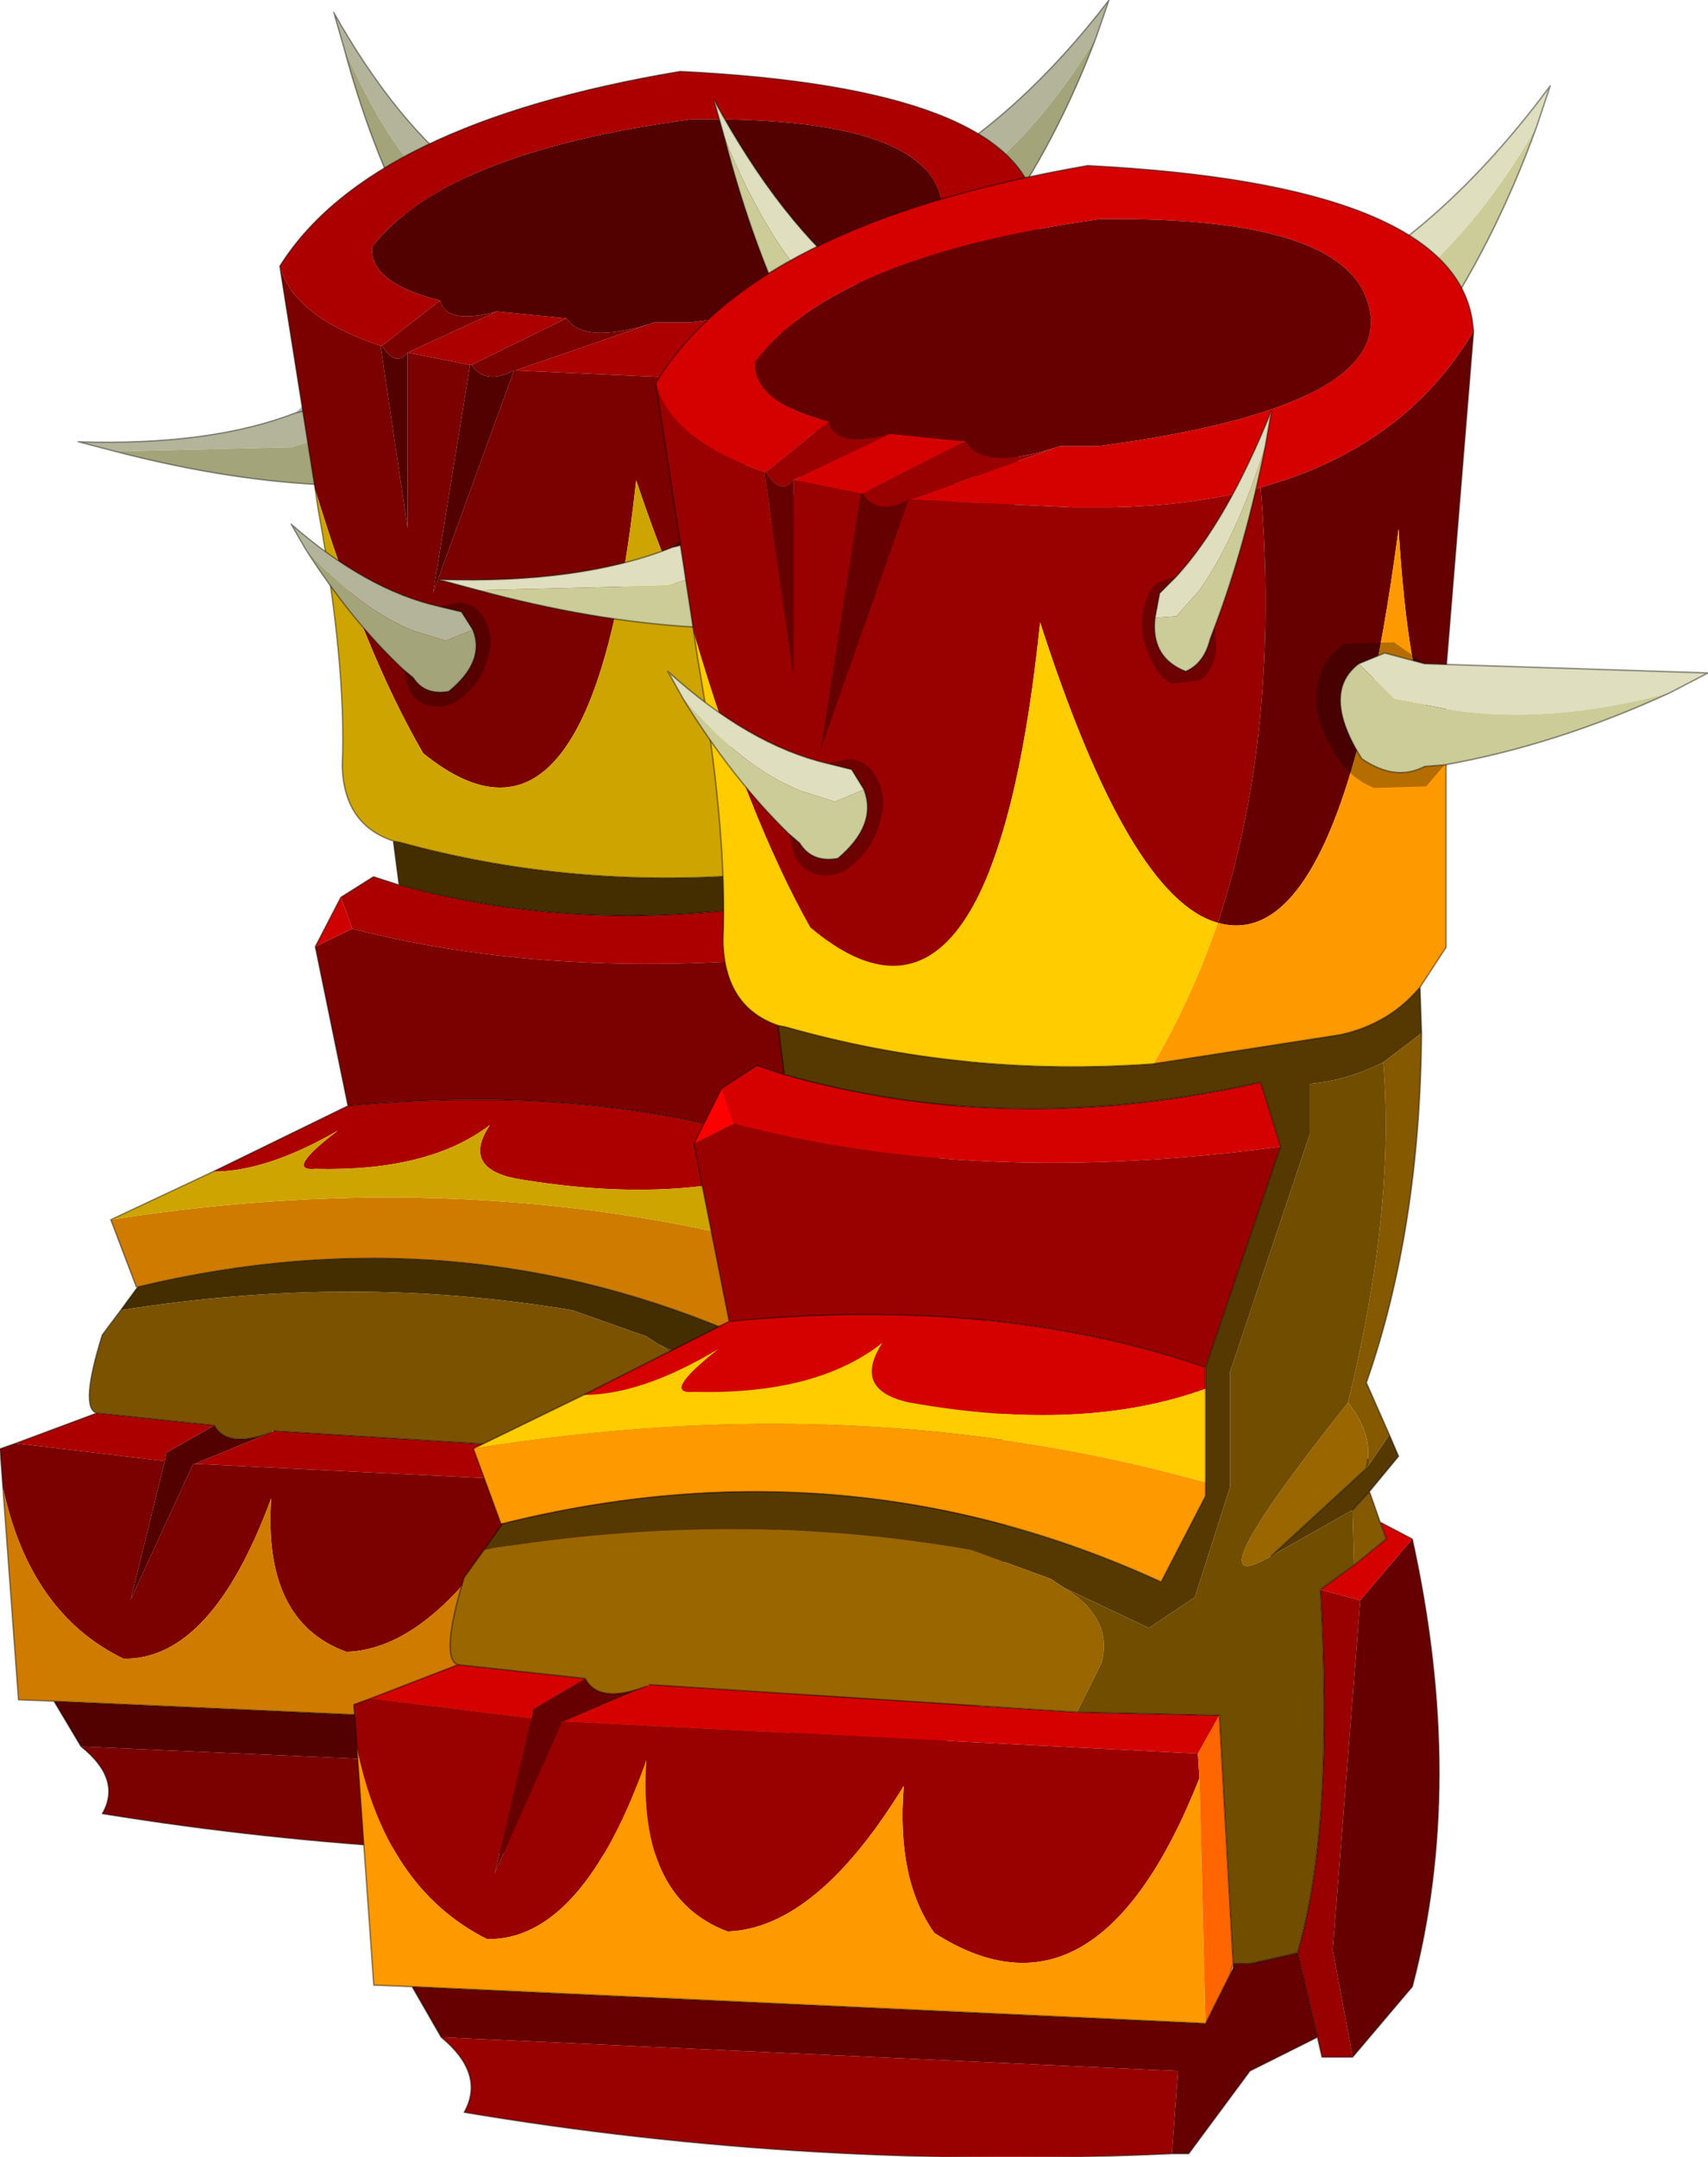
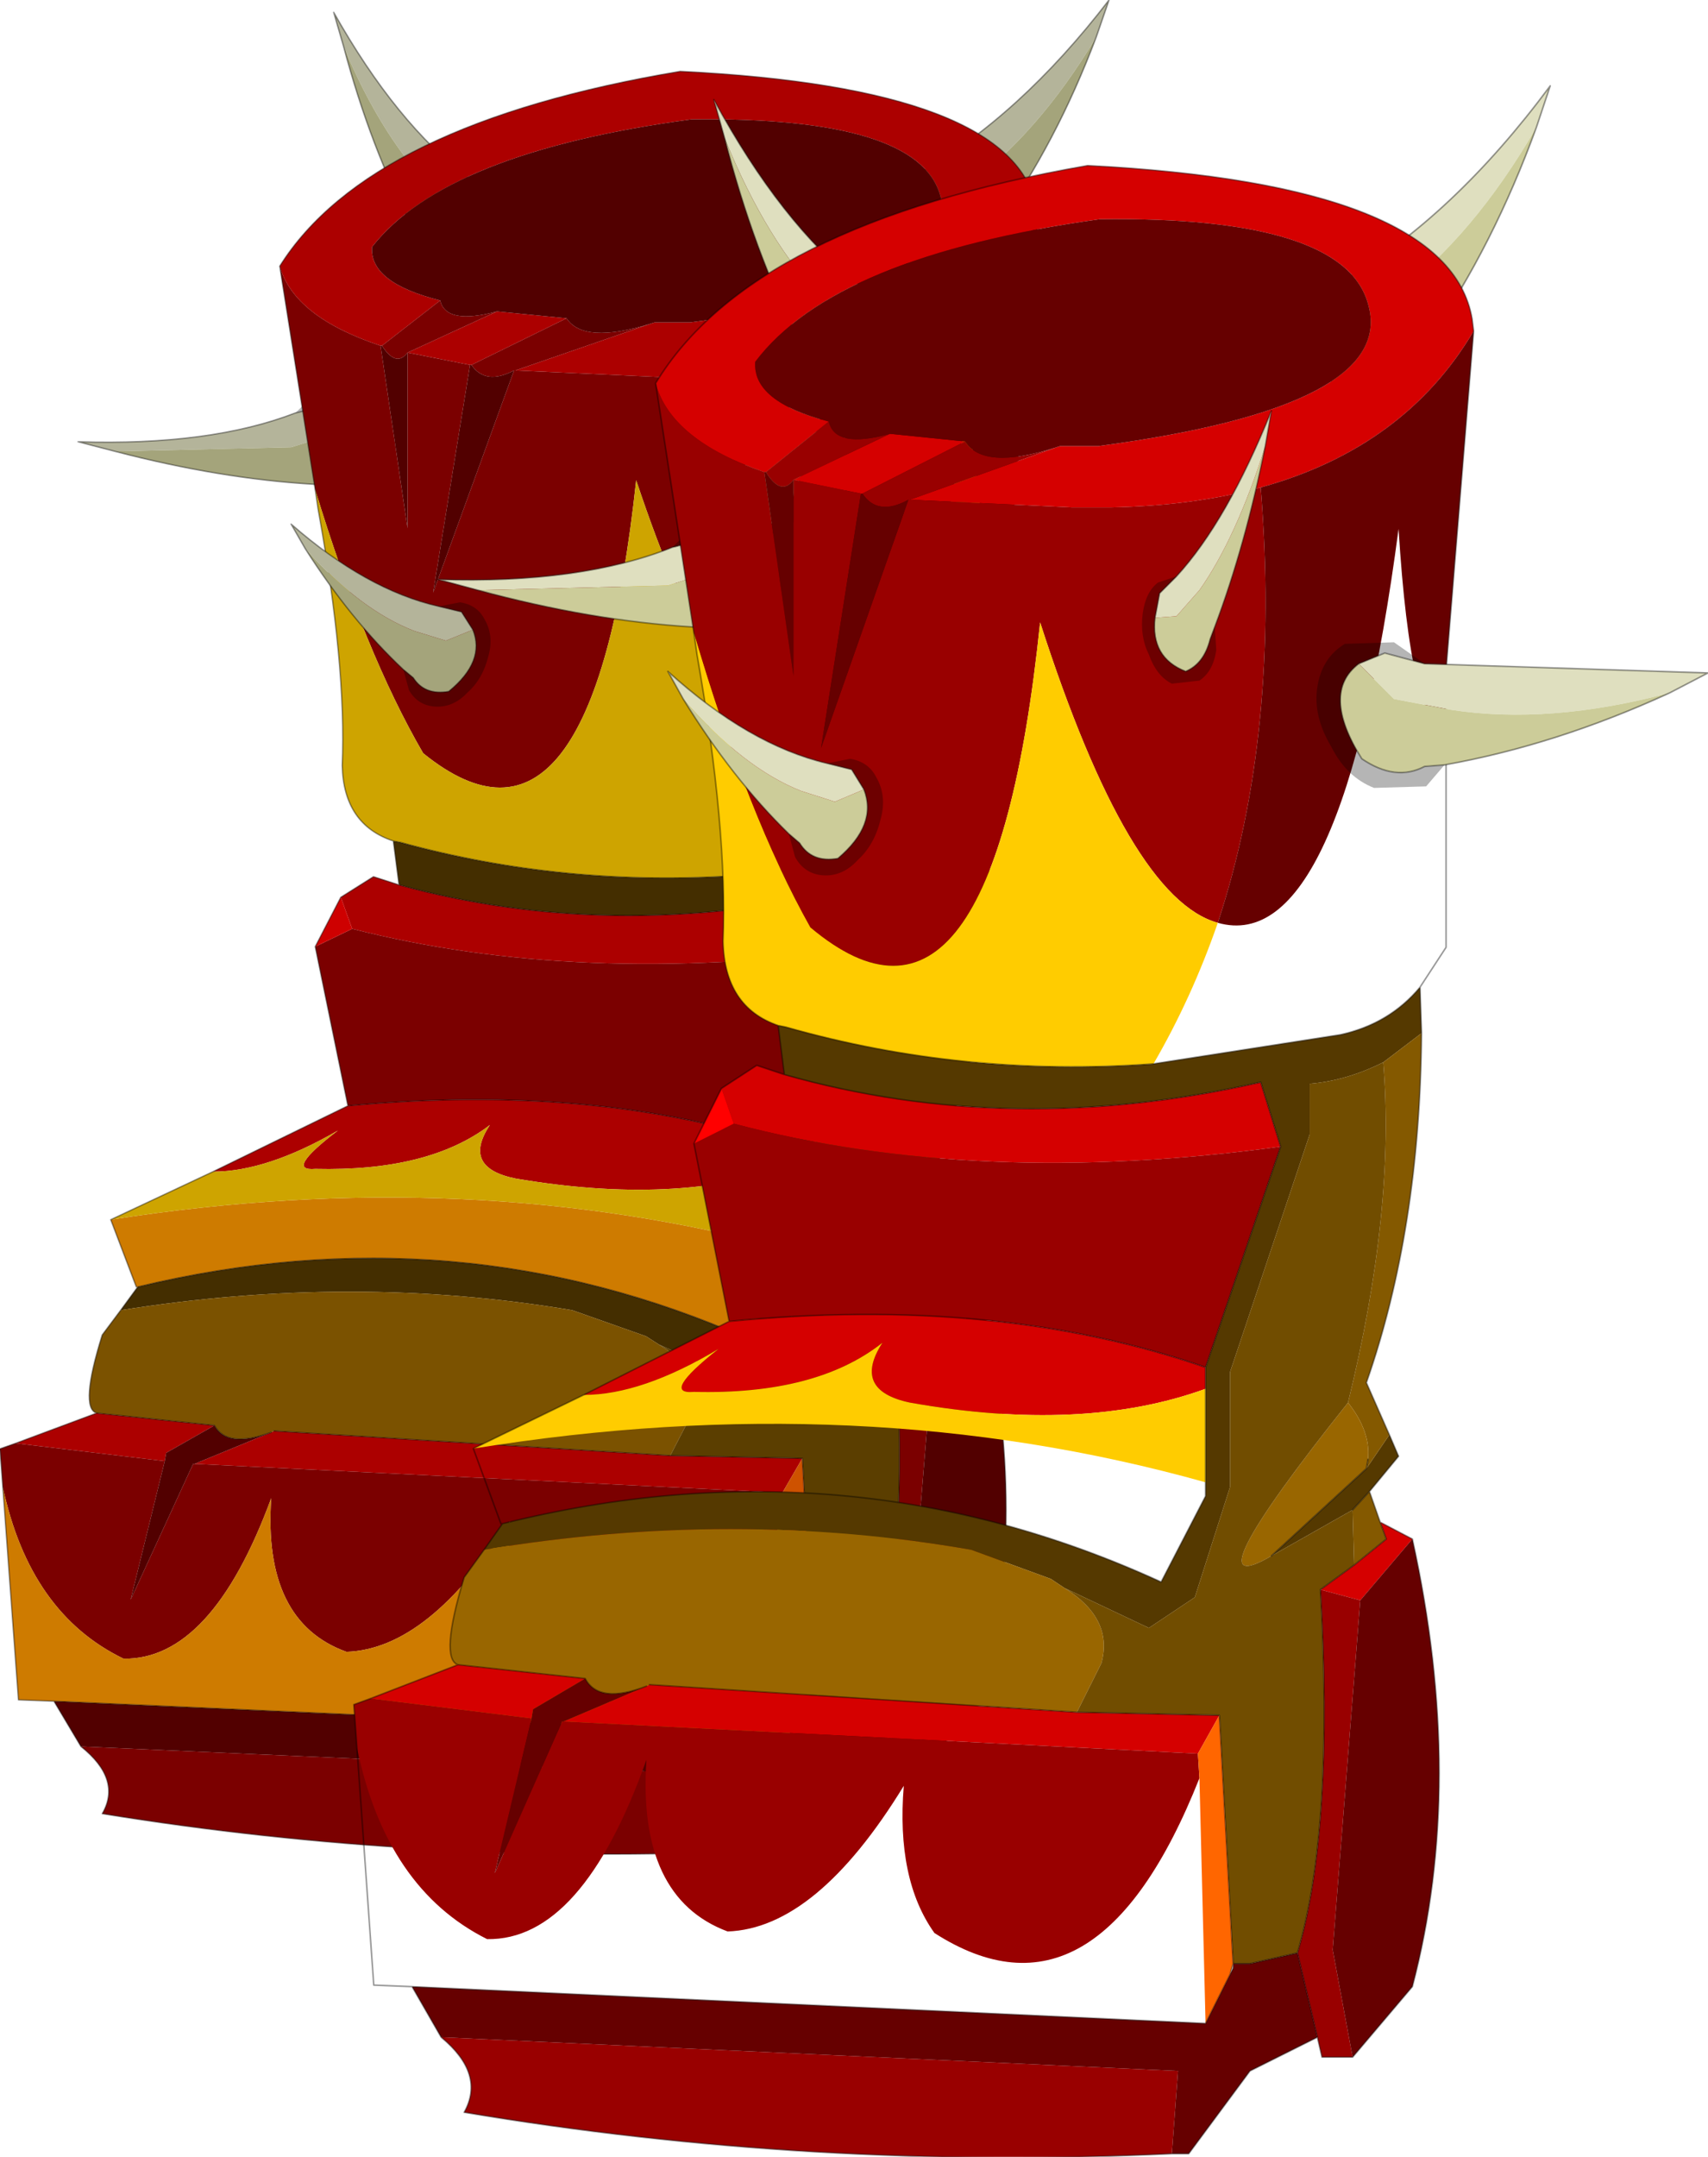
<svg xmlns="http://www.w3.org/2000/svg" xmlns:xlink="http://www.w3.org/1999/xlink" width="55.75px" height="70.35px">
  <g transform="matrix(1, 0, 0, 1, -247.1, -165.3)">
    <use xlink:href="#object-0" width="44.2" height="67.55" transform="matrix(0.927, 0, 0, 0.895, 247.1, 165.3)" />
    <use xlink:href="#object-2" width="44.2" height="67.55" transform="matrix(1, 0, 0, 1, 258.65, 168.1)" />
  </g>
  <defs>
    <g transform="matrix(1, 0, 0, 1, 22.1, 33.75)" id="object-0">
      <use xlink:href="#object-1" width="44.2" height="67.55" transform="matrix(1, 0, 0, 1, -22.1, -33.75)" />
    </g>
    <g transform="matrix(1, 0, 0, 1, 22.1, 33.75)" id="object-1">
      <path fill-rule="evenodd" fill="#b4b49a" stroke="none" d="M16.5 -32.4Q14.45 -28.85 11.85 -26.9L10.3 -25.9L8.7 -25.85L9.05 -26.75L10.2 -27.4Q13.8 -29.5 16.95 -33.75L16.5 -32.4" />
      <path fill-rule="evenodd" fill="#a4a47b" stroke="none" d="M8.7 -25.85L10.3 -25.9L11.85 -26.9Q14.45 -28.85 16.5 -32.4Q15.1 -28.55 13 -25.5L12.6 -25Q12.25 -24.05 10.95 -23.75Q8.45 -24.3 8.7 -25.85" />
      <path fill-rule="evenodd" fill="#000000" fill-opacity="0.29" stroke="none" d="M10.2 -27.4L9.05 -26.75L8.7 -25.85Q8.45 -24.3 10.95 -23.75Q12.25 -24.05 12.6 -25L13 -25.5L13.05 -24.6Q12.8 -23.8 11.9 -23.4L9.95 -23.3Q8.85 -23.6 8.25 -24.4Q7.7 -25.15 7.9 -26Q8.1 -26.8 9 -27.2L10.2 -27.4" />
      <path fill="none" stroke="#000000" stroke-opacity="0.4" stroke-width="0.05" stroke-linecap="round" stroke-linejoin="round" d="M16.5 -32.4L16.95 -33.75Q13.8 -29.5 10.2 -27.4L9.05 -26.75L8.7 -25.85Q8.45 -24.3 10.95 -23.75Q12.25 -24.05 12.6 -25L13 -25.5Q15.1 -28.55 16.5 -32.4" />
      <path fill-rule="evenodd" fill="#000000" fill-opacity="0.29" stroke="none" d="M-7.55 -25.4L-7.6 -24.55Q-7.45 -23.8 -6.8 -23.4L-5.45 -23.3Q-4.65 -23.6 -4.25 -24.35Q-3.85 -25.1 -4 -25.9Q-4.15 -26.65 -4.8 -27.05L-5.6 -27.25L-4.8 -26.6L-4.55 -25.75Q-4.4 -24.25 -6.15 -23.75Q-7.05 -24 -7.3 -24.95L-7.55 -25.4" />
      <path fill-rule="evenodd" fill="#b4b49a" stroke="none" d="M-5.6 -27.25Q-8.15 -29.25 -10.35 -33.3L-10 -32.05Q-8.6 -28.6 -6.75 -26.75L-5.7 -25.8L-4.55 -25.75L-4.8 -26.6L-5.6 -27.25" />
      <path fill-rule="evenodd" fill="#a4a47b" stroke="none" d="M-10 -32.05Q-9.05 -28.35 -7.55 -25.4L-7.3 -24.95Q-7.05 -24 -6.15 -23.75Q-4.4 -24.25 -4.55 -25.75L-5.7 -25.8L-6.75 -26.75Q-8.6 -28.6 -10 -32.05" />
      <path fill="none" stroke="#000000" stroke-opacity="0.4" stroke-width="0.05" stroke-linecap="round" stroke-linejoin="round" d="M-5.6 -27.25Q-8.15 -29.25 -10.35 -33.3L-10 -32.05Q-9.05 -28.35 -7.55 -25.4L-7.3 -24.95Q-7.05 -24 -6.15 -23.75Q-4.4 -24.25 -4.55 -25.75L-4.8 -26.6L-5.6 -27.25" />
      <path fill-rule="evenodd" fill="#b4b49a" stroke="none" d="M-18.05 -17.3L-11.85 -17.45L-10.45 -17.9L-9.85 -18.85L-10.75 -19.1Q-11.2 -18.8 -11.7 -18.7Q-14.7 -17.5 -19.35 -17.65L-18.05 -17.3" />
      <path fill-rule="evenodd" fill="#a4a47b" stroke="none" d="M-9.85 -18.85L-10.45 -17.9L-11.85 -17.45L-18.05 -17.3Q-14.35 -16.3 -11.05 -16.1L-10.5 -16.1Q-9.6 -15.85 -8.9 -16.5Q-8.5 -18.25 -9.85 -18.85" />
      <path fill-rule="evenodd" fill="#000000" fill-opacity="0.29" stroke="none" d="M-11.7 -18.7Q-11.2 -18.8 -10.75 -19.1L-9.85 -18.85Q-8.5 -18.25 -8.9 -16.5Q-9.6 -15.85 -10.5 -16.1L-11.05 -16.1L-10.35 -15.6L-8.95 -15.7Q-8.3 -16.1 -8.2 -16.9Q-8.05 -17.65 -8.5 -18.4Q-8.95 -19.1 -9.7 -19.4L-11.1 -19.3L-11.7 -18.7" />
      <path fill="none" stroke="#000000" stroke-opacity="0.4" stroke-width="0.05" stroke-linecap="round" stroke-linejoin="round" d="M-18.05 -17.3L-19.35 -17.65Q-14.7 -17.5 -11.7 -18.7Q-11.2 -18.8 -10.75 -19.1L-9.85 -18.85Q-8.5 -18.25 -8.9 -16.5Q-9.6 -15.85 -10.5 -16.1L-11.05 -16.1Q-14.35 -16.3 -18.05 -17.3" />
      <path fill-rule="evenodd" fill="#ac0000" stroke="none" d="M-12.25 -24.05Q-9.1 -29.25 1.85 -31.15Q13.65 -30.55 14.4 -26.15L14.45 -25.75Q12.2 -21.95 7.5 -20.65Q5.3 -20.05 2.6 -20L1.35 -20L-3.95 -20.25L0.8 -21.95L0.95 -22L2.2 -22Q12 -23.3 11 -26.65Q10.2 -29.5 2.25 -29.4Q-6.4 -28.2 -9 -24.75Q-9.1 -23.45 -6.6 -22.8L-8.65 -21.15L-8.7 -21.15Q-11.75 -22.2 -12.25 -24.05M11.4 13.1L12.45 13.65L10.75 15.65L9.45 15.3L10.55 14.5L11.6 13.65L11.4 13.1M-21.55 18.85L-18.7 17.75L-14.55 18.2L-16.25 19.2L-16.3 19.5L-21.55 18.85M-14.6 8.95L-9.85 6.55Q-1.1 5.7 5.7 8.05L5.7 8.75Q1.7 10.2 -3.95 9.2Q-5.85 8.8 -4.85 7.25Q-7 8.95 -11 8.85Q-12.1 8.95 -10.2 7.45Q-12.7 8.95 -14.6 8.95M-10.1 -1.05L-8.95 -1.8L-8.05 -1.5Q-0.65 0.6 7.5 -1.25L8.15 0.85Q-1.75 2.2 -9.7 0.1L-10.1 -1.05M6.15 19.4L5.45 20.65L-15.25 19.6L-12.55 18.45L-12.45 18.4L1.5 19.3L6.15 19.4M-2.15 -22.15L-5.5 -20.45L-5.55 -20.45L-7.75 -20.9L-4.6 -22.4L-2.15 -22.15" />
      <path fill-rule="evenodd" fill="#7b0000" stroke="none" d="M-12.25 -24.05Q-11.75 -22.2 -8.7 -21.15L-8.65 -21.15L-6.6 -22.8Q-6.4 -21.9 -4.6 -22.4L-7.75 -20.9L-5.55 -20.45L-5.5 -20.45Q-5 -19.7 -4 -20.25L-6.85 -12.15L-5.55 -20.45L-5.5 -20.45L-2.15 -22.15Q-1.55 -21.2 0.8 -21.95L-3.95 -20.25L1.35 -20L2.6 -20Q5.3 -20.05 7.5 -20.65Q8.15 -12.65 6.1 -6.45Q3.2 -7.25 0.3 -16.25Q-1.25 -1.3 -7.2 -6.3Q-9.25 -9.95 -11 -15.9L-12.25 -24.05M10.5 30.55L9.5 30.55L9.35 29.9L8.7 27.15Q9.9 23.1 9.45 15.3L10.75 15.65L9.85 27.05L10.5 30.55M4.6 33.7Q-7.2 34.25 -18.5 32.35Q-17.8 31.1 -19.25 29.9L4.8 31L4.6 33.7M-22 20.45L-22.1 19.05L-21.55 18.85L-16.3 19.5L-17.5 24.55L-15.3 19.6L-15.25 19.6L5.45 20.65L5.5 21.45Q2.15 29.9 -3.15 26.5Q-4.4 24.75 -4.15 21.7Q-7 26.35 -9.9 26.45Q-12.85 25.35 -12.55 20.85Q-14.65 26.75 -17.75 26.7Q-21.05 25.05 -22 20.45M-9.85 6.55L-11 0.75L-9.7 0.1Q-1.75 2.2 8.15 0.85L5.7 8.05Q-1.1 5.7 -9.85 6.55M-8.65 -21.15L-8.7 -21.15L-7.75 -14.5L-7.75 -20.9Q-8.15 -20.35 -8.65 -21.15" />
      <path fill-rule="evenodd" fill="#520000" stroke="none" d="M-6.6 -22.8Q-9.1 -23.45 -9 -24.75Q-6.4 -28.2 2.25 -29.4Q10.2 -29.5 11 -26.65Q12 -23.3 2.2 -22L0.95 -22L0.8 -21.95Q-1.55 -21.2 -2.15 -22.15L-4.6 -22.4Q-6.4 -21.9 -6.6 -22.8M7.5 -20.65Q12.2 -21.95 14.45 -25.75L13.55 -14.7L13.55 -12.75Q12.4 -12.85 12 -19.3Q10.15 -5.3 6.1 -6.45Q8.15 -12.65 7.5 -20.65M12.45 13.65Q14.2 21.6 12.45 28.25L10.5 30.55L9.85 27.05L10.75 15.65L12.45 13.65M9.35 29.9L7.15 31L5.15 33.7L4.6 33.7L4.8 31L-19.25 29.9L-20.2 28.25L5.7 29.45L6.5 27.85L6.6 27.65L6.6 27.5L7.15 27.5L8.7 27.15L9.35 29.9M-12.55 18.45L-15.25 19.6L-15.3 19.6L-17.5 24.55L-16.3 19.5L-16.25 19.2L-14.55 18.2Q-14.1 19.05 -12.55 18.45M-5.5 -20.45Q-5 -19.7 -4 -20.25L-6.85 -12.15L-5.55 -20.45L-5.5 -20.45M-8.65 -21.15Q-8.15 -20.35 -7.75 -20.9L-7.75 -14.5L-8.7 -21.15L-8.65 -21.15" />
      <path fill-rule="evenodd" fill="#ce7b00" stroke="none" d="M13.55 -12.75L13.55 -5.65L12.7 -4.35Q11.7 -3.15 10.1 -2.8L4 -1.85Q5.25 -4 6.1 -6.45Q10.15 -5.3 12 -19.3Q12.4 -12.85 13.55 -12.75M-20.2 28.25L-21.45 28.2L-22 20.45Q-21.05 25.05 -17.75 26.7Q-14.65 26.75 -12.55 20.85Q-12.85 25.35 -9.9 26.45Q-7 26.35 -4.15 21.7Q-4.4 24.75 -3.15 26.5Q2.15 29.9 5.5 21.45L5.7 29.45L-20.2 28.25M-17.25 13.15L-17.3 13.15L-18.2 10.7Q-5.55 8.65 5.7 11.8L5.7 12.25L4.25 15.05Q-6 10.35 -17.25 13.15" />
      <path fill-rule="evenodd" fill="#442e00" stroke="none" d="M12.7 -4.35L12.75 -2.85L11.5 -1.9Q10.3 -1.3 9.1 -1.2L9.1 0.45L6.5 8.2L6.5 11.95L5.35 15.55L3.85 16.55L1.1 15.25L0.65 14.95L-1.95 14Q-9.7 12.65 -17.85 14L-17.25 13.15Q-6 10.35 4.25 15.05L5.7 12.25L5.7 11.8L5.7 8.75L5.7 8.05L8.15 0.85L7.5 -1.25Q-0.65 0.6 -8.05 -1.5L-8.25 -3.1L-8 -3.05Q-2.2 -1.4 4 -1.85L10.1 -2.8Q11.7 -3.15 12.7 -4.35M11.7 10.25L12 10.95L11.05 12.1L10.5 12.7L7.85 14.2L10.95 11.35L11.7 10.25" />
      <path fill-rule="evenodd" fill="#6a4700" stroke="none" d="M12.75 -2.85Q12.7 3.55 10.95 8.55L11.7 10.25L10.95 11.35L11 11.05Q11.1 10.15 10.35 9.2Q11.9 2.9 11.5 -1.9L12.75 -2.85M11.05 12.1L11.4 13.1L11.6 13.65L10.55 14.5L10.5 12.7L11.05 12.1" />
      <path fill-rule="evenodd" fill="#7b5200" stroke="none" d="M-18.7 17.75Q-19.3 17.55 -18.5 14.9L-17.85 14Q-9.7 12.65 -1.95 14L0.65 14.95L1.1 15.25Q2.7 16.25 2.3 17.7L1.5 19.3L-12.45 18.4L-12.55 18.45Q-14.1 19.05 -14.55 18.2L-18.7 17.75M10.35 9.2Q11.1 10.15 11 11.05L10.95 11.35L7.85 14.2Q5.05 15.85 10.35 9.2" />
      <path fill-rule="evenodd" fill="#cea400" stroke="none" d="M-18.2 10.7L-14.6 8.95Q-12.7 8.95 -10.2 7.45Q-12.1 8.95 -11 8.85Q-7 8.95 -4.85 7.25Q-5.85 8.8 -3.95 9.2Q1.7 10.2 5.7 8.75L5.7 11.8Q-5.55 8.65 -18.2 10.7M-8.25 -3.1Q-10 -3.7 -10.05 -5.85Q-9.9 -9.5 -10.9 -15.2L-11 -15.9Q-9.25 -9.95 -7.2 -6.3Q-1.25 -1.3 0.3 -16.25Q3.2 -7.25 6.1 -6.45Q5.25 -4 4 -1.85Q-2.2 -1.4 -8 -3.05L-8.25 -3.1" />
      <path fill-rule="evenodd" fill="#ce0000" stroke="none" d="M-11 0.75L-10.1 -1.05L-9.7 0.1L-11 0.75" />
      <path fill-rule="evenodd" fill="#5b3e00" stroke="none" d="M1.1 15.25L3.85 16.55L5.35 15.55L6.5 11.95L6.5 8.2L9.1 0.45L9.1 -1.2Q10.3 -1.3 11.5 -1.9Q11.9 2.9 10.35 9.2Q5.05 15.85 7.85 14.2L10.5 12.7L10.55 14.5L9.45 15.3Q9.9 23.1 8.7 27.15L7.15 27.5L6.6 27.5L6.15 19.4L1.5 19.3L2.3 17.7Q2.7 16.25 1.1 15.25" />
      <path fill-rule="evenodd" fill="#ce5200" stroke="none" d="M5.45 20.65L6.15 19.4L6.6 27.5L6.5 27.85L5.7 29.45L5.5 21.45L5.45 20.65" />
      <path fill="none" stroke="#000000" stroke-opacity="0.4" stroke-width="0.05" stroke-linecap="round" stroke-linejoin="round" d="M14.45 -25.75L14.4 -26.15Q13.65 -30.55 1.85 -31.15Q-9.1 -29.25 -12.25 -24.05L-11 -15.9L-10.9 -15.2Q-9.9 -9.5 -10.05 -5.85Q-10 -3.7 -8.25 -3.1L-8.05 -1.5L-8.95 -1.8L-10.1 -1.05L-11 0.75L-9.85 6.55L-14.6 8.95L-18.2 10.7L-17.3 13.15L-17.25 13.15L-17.85 14L-18.5 14.9Q-19.3 17.55 -18.7 17.75L-21.55 18.85L-22.1 19.05L-22 20.45L-21.45 28.2L-20.2 28.25L-19.25 29.9Q-17.8 31.1 -18.5 32.35Q-7.2 34.25 4.6 33.7L5.15 33.7L7.15 31L9.35 29.9L9.5 30.55L10.5 30.55L12.45 28.25Q14.2 21.6 12.45 13.65L11.4 13.1L11.05 12.1L12 10.95L11.7 10.25L10.95 8.55Q12.7 3.55 12.75 -2.85L12.7 -4.35L13.55 -5.65L13.55 -12.75L13.55 -14.7L14.45 -25.75M-8.05 -1.5Q-0.65 0.6 7.5 -1.25L8.15 0.85L5.7 8.05L5.7 8.75L5.7 11.8L5.7 12.25L4.25 15.05Q-6 10.35 -17.25 13.15M12.7 -4.35Q11.7 -3.15 10.1 -2.8L4 -1.85Q-2.2 -1.4 -8 -3.05L-8.25 -3.1M11 11.05L10.95 11.35L7.85 14.2M11.4 13.1L11.6 13.65L10.55 14.5L9.45 15.3Q9.9 23.1 8.7 27.15L7.15 27.5L6.6 27.5L6.5 27.85L5.7 29.45L-20.2 28.25M11.05 12.1L10.5 12.7M6.15 19.4L1.5 19.3L-12.45 18.4M6.6 27.5L6.15 19.4M-14.55 18.2L-18.7 17.75M-12.55 18.45Q-14.1 19.05 -14.55 18.2M8.7 27.15L9.35 29.9M6.5 27.85L6.6 27.65L6.6 27.5M-9.85 6.55Q-1.1 5.7 5.7 8.05" />
      <path fill-rule="evenodd" fill="#000000" fill-opacity="0.29" stroke="none" d="M13.5 -11.6L12.9 -10.9L11.2 -10.85Q10.3 -11.2 9.8 -12.2Q9.2 -13.2 9.35 -14.15Q9.5 -15.1 10.25 -15.55L11.85 -15.6L12.85 -14.9L11.55 -15.25L10.7 -14.9Q9.45 -13.95 10.8 -11.8Q11.9 -11.05 12.85 -11.55L13.5 -11.6" />
      <path fill-rule="evenodd" fill="#b4b49a" stroke="none" d="M12.85 -14.9L22.1 -14.6L20.85 -13.95Q16.9 -12.9 13.7 -13.4L11.85 -13.75L10.7 -14.9L11.55 -15.25L12.85 -14.9" />
      <path fill-rule="evenodd" fill="#a4a47b" stroke="none" d="M20.85 -13.95Q17.15 -12.25 13.5 -11.6L12.85 -11.55Q11.9 -11.05 10.8 -11.8Q9.45 -13.95 10.7 -14.9L11.85 -13.75L13.7 -13.4Q16.9 -12.9 20.85 -13.95" />
      <path fill="none" stroke="#000000" stroke-opacity="0.4" stroke-width="0.05" stroke-linecap="round" stroke-linejoin="round" d="M12.85 -14.9L22.1 -14.6L20.85 -13.95Q17.15 -12.25 13.5 -11.6L12.85 -11.55Q11.9 -11.05 10.8 -11.8Q9.45 -13.95 10.7 -14.9L11.55 -15.25L12.85 -14.9" />
      <path fill-rule="evenodd" fill="#b4b49a" stroke="none" d="M7.65 -22Q6.7 -19 5.5 -17.3L4.75 -16.45L4.05 -16.4L4.2 -17.2L4.75 -17.75Q6.4 -19.55 7.85 -23.15L7.65 -22" />
      <path fill-rule="evenodd" fill="#a4a47b" stroke="none" d="M4.05 -16.4L4.75 -16.45L5.5 -17.3Q6.7 -19 7.65 -22Q7 -18.75 6 -16.1L5.85 -15.7Q5.65 -14.9 5.05 -14.65Q3.9 -15.1 4.05 -16.4" />
      <path fill-rule="evenodd" fill="#000000" fill-opacity="0.29" stroke="none" d="M4.75 -17.75L4.2 -17.2L4.05 -16.4Q3.9 -15.1 5.05 -14.65Q5.65 -14.9 5.85 -15.7L6 -16.1L6.05 -15.35Q5.95 -14.65 5.5 -14.35L4.6 -14.25Q4.1 -14.5 3.85 -15.2Q3.55 -15.8 3.65 -16.55Q3.75 -17.25 4.15 -17.55L4.75 -17.75" />
      <path fill="none" stroke="#000000" stroke-opacity="0.4" stroke-width="0.05" stroke-linecap="round" stroke-linejoin="round" d="M7.65 -22L7.85 -23.15Q6.4 -19.55 4.75 -17.75L4.2 -17.2L4.05 -16.4Q3.9 -15.1 5.05 -14.65Q5.65 -14.9 5.85 -15.7L6 -16.1Q7 -18.75 7.65 -22" />
      <path fill-rule="evenodd" fill="#b4b49a" stroke="none" d="M-11.35 -13.75Q-9.4 -11.5 -7.5 -10.75L-6.4 -10.4L-5.45 -10.8L-5.85 -11.45L-6.65 -11.65Q-9.2 -12.25 -11.85 -14.65L-11.35 -13.75" />
      <path fill-rule="evenodd" fill="#a4a47b" stroke="none" d="M-5.45 -10.8L-6.4 -10.4L-7.5 -10.75Q-9.4 -11.5 -11.35 -13.75Q-9.75 -11.15 -7.9 -9.35L-7.55 -9.05Q-7.15 -8.4 -6.3 -8.55Q-5 -9.65 -5.45 -10.8" />
      <path fill-rule="evenodd" fill="#000000" fill-opacity="0.29" stroke="none" d="M-6.65 -11.65L-5.85 -11.45L-5.45 -10.8Q-5 -9.65 -6.3 -8.55Q-7.15 -8.4 -7.55 -9.05L-7.9 -9.35L-7.7 -8.6Q-7.4 -8.05 -6.8 -8Q-6.15 -7.95 -5.65 -8.5Q-5.1 -9 -4.9 -9.85Q-4.7 -10.6 -5.05 -11.2Q-5.3 -11.7 -5.9 -11.8L-6.65 -11.65" />
      <path fill="none" stroke="#000000" stroke-opacity="0.4" stroke-width="0.05" stroke-linecap="round" stroke-linejoin="round" d="M-11.35 -13.75L-11.85 -14.65Q-9.2 -12.25 -6.65 -11.65L-5.85 -11.45L-5.45 -10.8Q-5 -9.65 -6.3 -8.55Q-7.15 -8.4 -7.55 -9.05L-7.9 -9.35Q-9.75 -11.15 -11.35 -13.75" />
    </g>
    <g transform="matrix(1, 0, 0, 1, 22.1, 33.75)" id="object-2">
      <use xlink:href="#object-3" width="44.2" height="67.55" transform="matrix(1, 0, 0, 1, -22.1, -33.75)" />
    </g>
    <g transform="matrix(1, 0, 0, 1, 22.1, 33.75)" id="object-3">
      <path fill-rule="evenodd" fill="#dfdfbf" stroke="none" d="M16.5 -32.4Q14.45 -28.85 11.85 -26.9L10.3 -25.9L8.7 -25.85L9.05 -26.75L10.2 -27.4Q13.8 -29.5 16.95 -33.75L16.5 -32.4" />
      <path fill-rule="evenodd" fill="#cccc99" stroke="none" d="M8.7 -25.85L10.3 -25.9L11.85 -26.9Q14.45 -28.85 16.5 -32.4Q15.1 -28.55 13 -25.5L12.6 -25Q12.25 -24.05 10.95 -23.75Q8.45 -24.3 8.7 -25.85" />
-       <path fill-rule="evenodd" fill="#000000" fill-opacity="0.29" stroke="none" d="M10.2 -27.4L9.05 -26.75L8.7 -25.85Q8.45 -24.3 10.95 -23.75Q12.25 -24.05 12.6 -25L13 -25.5L13.05 -24.6Q12.8 -23.8 11.9 -23.4L9.95 -23.3Q8.85 -23.6 8.25 -24.4Q7.7 -25.15 7.9 -26Q8.1 -26.8 9 -27.2L10.2 -27.4" />
      <path fill="none" stroke="#000000" stroke-opacity="0.4" stroke-width="0.05" stroke-linecap="round" stroke-linejoin="round" d="M16.5 -32.4L16.95 -33.75Q13.8 -29.5 10.2 -27.4L9.05 -26.75L8.7 -25.85Q8.45 -24.3 10.95 -23.75Q12.25 -24.05 12.6 -25L13 -25.5Q15.1 -28.55 16.5 -32.4" />
      <path fill-rule="evenodd" fill="#000000" fill-opacity="0.29" stroke="none" d="M-7.55 -25.4L-7.6 -24.55Q-7.45 -23.8 -6.8 -23.4L-5.45 -23.3Q-4.65 -23.6 -4.25 -24.35Q-3.85 -25.1 -4 -25.9Q-4.15 -26.65 -4.8 -27.05L-5.6 -27.25L-4.8 -26.6L-4.55 -25.75Q-4.4 -24.25 -6.15 -23.75Q-7.05 -24 -7.3 -24.95L-7.55 -25.4" />
      <path fill-rule="evenodd" fill="#dfdfbf" stroke="none" d="M-5.6 -27.25Q-8.15 -29.25 -10.35 -33.3L-10 -32.05Q-8.6 -28.6 -6.75 -26.75L-5.7 -25.8L-4.55 -25.75L-4.8 -26.6L-5.6 -27.25" />
      <path fill-rule="evenodd" fill="#cccc99" stroke="none" d="M-10 -32.05Q-9.05 -28.35 -7.55 -25.4L-7.3 -24.95Q-7.05 -24 -6.15 -23.75Q-4.4 -24.25 -4.55 -25.75L-5.7 -25.8L-6.75 -26.75Q-8.6 -28.6 -10 -32.05" />
      <path fill="none" stroke="#000000" stroke-opacity="0.4" stroke-width="0.05" stroke-linecap="round" stroke-linejoin="round" d="M-5.6 -27.25Q-8.15 -29.25 -10.35 -33.3L-10 -32.05Q-9.05 -28.35 -7.55 -25.4L-7.3 -24.95Q-7.05 -24 -6.15 -23.75Q-4.4 -24.25 -4.55 -25.75L-4.8 -26.6L-5.6 -27.25" />
      <path fill-rule="evenodd" fill="#dfdfbf" stroke="none" d="M-18.05 -17.3L-11.85 -17.45L-10.45 -17.9L-9.85 -18.85L-10.75 -19.1Q-11.2 -18.8 -11.7 -18.7Q-14.7 -17.5 -19.35 -17.65L-18.05 -17.3" />
      <path fill-rule="evenodd" fill="#cccc99" stroke="none" d="M-9.85 -18.85L-10.45 -17.9L-11.85 -17.45L-18.05 -17.3Q-14.35 -16.3 -11.05 -16.1L-10.5 -16.1Q-9.6 -15.85 -8.9 -16.5Q-8.5 -18.25 -9.85 -18.85" />
      <path fill-rule="evenodd" fill="#000000" fill-opacity="0.29" stroke="none" d="M-11.7 -18.7Q-11.2 -18.8 -10.75 -19.1L-9.85 -18.85Q-8.5 -18.25 -8.9 -16.5Q-9.6 -15.85 -10.5 -16.1L-11.05 -16.1L-10.35 -15.6L-8.95 -15.7Q-8.3 -16.1 -8.2 -16.9Q-8.05 -17.65 -8.5 -18.4Q-8.95 -19.1 -9.7 -19.4L-11.1 -19.3L-11.7 -18.7" />
      <path fill="none" stroke="#000000" stroke-opacity="0.4" stroke-width="0.05" stroke-linecap="round" stroke-linejoin="round" d="M-18.05 -17.3L-19.35 -17.65Q-14.7 -17.5 -11.7 -18.7Q-11.2 -18.8 -10.75 -19.1L-9.85 -18.85Q-8.5 -18.25 -8.9 -16.5Q-9.6 -15.85 -10.5 -16.1L-11.05 -16.1Q-14.35 -16.3 -18.05 -17.3" />
      <path fill-rule="evenodd" fill="#d50000" stroke="none" d="M-12.25 -24.05Q-9.1 -29.25 1.85 -31.15Q13.65 -30.55 14.4 -26.15L14.45 -25.75Q12.2 -21.95 7.5 -20.65Q5.3 -20.05 2.6 -20L1.35 -20L-3.95 -20.25L0.8 -21.95L0.95 -22L2.2 -22Q12 -23.3 11 -26.65Q10.2 -29.5 2.25 -29.4Q-6.4 -28.2 -9 -24.75Q-9.1 -23.45 -6.6 -22.8L-8.65 -21.15L-8.7 -21.15Q-11.75 -22.2 -12.25 -24.05M11.4 13.1L12.45 13.65L10.75 15.65L9.45 15.3L10.55 14.5L11.6 13.65L11.4 13.1M-21.55 18.85L-18.7 17.75L-14.55 18.2L-16.25 19.2L-16.3 19.5L-21.55 18.85M-14.6 8.95L-9.85 6.55Q-1.1 5.7 5.7 8.05L5.7 8.75Q1.7 10.2 -3.95 9.2Q-5.85 8.8 -4.85 7.25Q-7 8.95 -11 8.85Q-12.1 8.95 -10.2 7.45Q-12.7 8.95 -14.6 8.95M-10.1 -1.05L-8.95 -1.8L-8.05 -1.5Q-0.65 0.6 7.5 -1.25L8.15 0.85Q-1.75 2.2 -9.7 0.1L-10.1 -1.05M6.15 19.4L5.45 20.65L-15.25 19.6L-12.55 18.45L-12.45 18.4L1.5 19.3L6.15 19.4M-2.15 -22.15L-5.5 -20.45L-5.55 -20.45L-7.75 -20.9L-4.6 -22.4L-2.15 -22.15" />
      <path fill-rule="evenodd" fill="#990000" stroke="none" d="M-12.25 -24.05Q-11.75 -22.2 -8.7 -21.15L-8.65 -21.15L-6.6 -22.8Q-6.4 -21.9 -4.6 -22.4L-7.75 -20.9L-5.55 -20.45L-5.5 -20.45Q-5 -19.7 -4 -20.25L-6.85 -12.15L-5.55 -20.45L-5.5 -20.45L-2.15 -22.15Q-1.55 -21.2 0.8 -21.95L-3.95 -20.25L1.35 -20L2.6 -20Q5.3 -20.05 7.5 -20.65Q8.15 -12.65 6.1 -6.45Q3.2 -7.25 0.3 -16.25Q-1.25 -1.3 -7.2 -6.3Q-9.25 -9.95 -11 -15.9L-12.25 -24.05M10.5 30.55L9.5 30.55L9.35 29.9L8.7 27.15Q9.9 23.1 9.45 15.3L10.75 15.65L9.85 27.05L10.5 30.55M4.6 33.7Q-7.2 34.25 -18.5 32.35Q-17.8 31.1 -19.25 29.9L4.8 31L4.6 33.7M-22 20.45L-22.1 19.05L-21.55 18.85L-16.3 19.5L-17.5 24.55L-15.3 19.6L-15.25 19.6L5.45 20.65L5.5 21.45Q2.15 29.9 -3.15 26.5Q-4.4 24.75 -4.15 21.7Q-7 26.35 -9.9 26.45Q-12.85 25.35 -12.55 20.85Q-14.65 26.75 -17.75 26.7Q-21.05 25.05 -22 20.45M-9.85 6.55L-11 0.75L-9.7 0.1Q-1.75 2.2 8.15 0.85L5.7 8.05Q-1.1 5.7 -9.85 6.55M-8.65 -21.15L-8.7 -21.15L-7.75 -14.5L-7.75 -20.9Q-8.15 -20.35 -8.65 -21.15" />
      <path fill-rule="evenodd" fill="#660000" stroke="none" d="M-6.6 -22.8Q-9.1 -23.45 -9 -24.75Q-6.4 -28.2 2.25 -29.4Q10.2 -29.5 11 -26.65Q12 -23.3 2.2 -22L0.95 -22L0.8 -21.95Q-1.55 -21.2 -2.15 -22.15L-4.6 -22.4Q-6.4 -21.9 -6.6 -22.8M7.5 -20.65Q12.2 -21.95 14.45 -25.75L13.55 -14.7L13.55 -12.75Q12.4 -12.85 12 -19.3Q10.15 -5.3 6.1 -6.45Q8.15 -12.65 7.5 -20.65M12.45 13.65Q14.2 21.6 12.45 28.25L10.5 30.55L9.85 27.05L10.75 15.65L12.45 13.65M9.35 29.9L7.15 31L5.15 33.7L4.6 33.7L4.8 31L-19.25 29.9L-20.2 28.25L5.7 29.45L6.5 27.85L6.6 27.65L6.6 27.5L7.15 27.5L8.7 27.15L9.35 29.9M-12.55 18.45L-15.25 19.6L-15.3 19.6L-17.5 24.55L-16.3 19.5L-16.25 19.2L-14.55 18.2Q-14.1 19.05 -12.55 18.45M-5.5 -20.45Q-5 -19.7 -4 -20.25L-6.85 -12.15L-5.55 -20.45L-5.5 -20.45M-8.65 -21.15Q-8.15 -20.35 -7.75 -20.9L-7.75 -14.5L-8.7 -21.15L-8.65 -21.15" />
-       <path fill-rule="evenodd" fill="#ff9900" stroke="none" d="M13.55 -12.75L13.55 -5.65L12.7 -4.35Q11.7 -3.15 10.1 -2.8L4 -1.85Q5.25 -4 6.1 -6.45Q10.15 -5.3 12 -19.3Q12.4 -12.85 13.55 -12.75M-20.2 28.25L-21.45 28.2L-22 20.45Q-21.05 25.05 -17.75 26.7Q-14.65 26.75 -12.55 20.85Q-12.85 25.35 -9.9 26.45Q-7 26.35 -4.15 21.7Q-4.4 24.75 -3.15 26.5Q2.15 29.9 5.5 21.45L5.7 29.45L-20.2 28.25M-17.25 13.15L-17.3 13.15L-18.2 10.7Q-5.55 8.65 5.7 11.8L5.7 12.25L4.25 15.05Q-6 10.35 -17.25 13.15" />
      <path fill-rule="evenodd" fill="#553900" stroke="none" d="M12.7 -4.35L12.75 -2.85L11.5 -1.9Q10.3 -1.3 9.1 -1.2L9.1 0.45L6.5 8.2L6.5 11.95L5.35 15.55L3.85 16.55L1.1 15.25L0.65 14.95L-1.95 14Q-9.7 12.65 -17.85 14L-17.25 13.15Q-6 10.35 4.25 15.05L5.7 12.25L5.7 11.8L5.7 8.75L5.7 8.05L8.15 0.85L7.5 -1.25Q-0.65 0.6 -8.05 -1.5L-8.25 -3.1L-8 -3.05Q-2.2 -1.4 4 -1.85L10.1 -2.8Q11.7 -3.15 12.7 -4.35M11.7 10.25L12 10.95L11.05 12.1L10.5 12.7L7.85 14.2L10.95 11.35L11.7 10.25" />
      <path fill-rule="evenodd" fill="#845900" stroke="none" d="M12.75 -2.85Q12.7 3.55 10.95 8.55L11.7 10.25L10.95 11.35L11 11.05Q11.1 10.15 10.35 9.2Q11.9 2.9 11.5 -1.9L12.75 -2.85M11.05 12.1L11.4 13.1L11.6 13.65L10.55 14.5L10.5 12.7L11.05 12.1" />
      <path fill-rule="evenodd" fill="#996600" stroke="none" d="M-18.7 17.75Q-19.3 17.55 -18.5 14.9L-17.85 14Q-9.7 12.65 -1.95 14L0.65 14.95L1.1 15.25Q2.7 16.25 2.3 17.7L1.5 19.3L-12.45 18.4L-12.55 18.45Q-14.1 19.05 -14.55 18.2L-18.7 17.75M10.35 9.2Q11.1 10.15 11 11.05L10.95 11.35L7.85 14.2Q5.05 15.85 10.35 9.2" />
      <path fill-rule="evenodd" fill="#ffcc00" stroke="none" d="M-18.2 10.7L-14.6 8.95Q-12.7 8.95 -10.2 7.45Q-12.1 8.95 -11 8.85Q-7 8.95 -4.85 7.25Q-5.85 8.8 -3.95 9.2Q1.7 10.2 5.7 8.75L5.7 11.8Q-5.55 8.65 -18.2 10.7M-8.25 -3.1Q-10 -3.7 -10.05 -5.85Q-9.9 -9.5 -10.9 -15.2L-11 -15.9Q-9.25 -9.95 -7.2 -6.3Q-1.25 -1.3 0.3 -16.25Q3.2 -7.25 6.1 -6.45Q5.25 -4 4 -1.85Q-2.2 -1.4 -8 -3.05L-8.25 -3.1" />
      <path fill-rule="evenodd" fill="#ff0000" stroke="none" d="M-11 0.75L-10.1 -1.05L-9.7 0.1L-11 0.75" />
      <path fill-rule="evenodd" fill="#714d00" stroke="none" d="M1.1 15.25L3.85 16.55L5.35 15.55L6.5 11.95L6.5 8.2L9.1 0.45L9.1 -1.2Q10.3 -1.3 11.5 -1.9Q11.9 2.9 10.35 9.2Q5.05 15.85 7.85 14.2L10.5 12.7L10.55 14.5L9.45 15.3Q9.9 23.1 8.7 27.15L7.15 27.5L6.6 27.5L6.15 19.4L1.5 19.3L2.3 17.7Q2.7 16.25 1.1 15.25" />
      <path fill-rule="evenodd" fill="#ff6600" stroke="none" d="M5.45 20.65L6.15 19.4L6.6 27.5L6.5 27.85L5.7 29.45L5.5 21.45L5.45 20.65" />
      <path fill="none" stroke="#000000" stroke-opacity="0.4" stroke-width="0.05" stroke-linecap="round" stroke-linejoin="round" d="M14.45 -25.75L14.4 -26.15Q13.65 -30.55 1.85 -31.15Q-9.1 -29.25 -12.25 -24.05L-11 -15.9L-10.9 -15.2Q-9.9 -9.5 -10.05 -5.85Q-10 -3.7 -8.25 -3.1L-8.05 -1.5L-8.95 -1.8L-10.1 -1.05L-11 0.75L-9.85 6.55L-14.6 8.95L-18.2 10.7L-17.3 13.15L-17.25 13.15L-17.85 14L-18.5 14.9Q-19.3 17.55 -18.7 17.75L-21.55 18.85L-22.1 19.05L-22 20.45L-21.45 28.2L-20.2 28.25L-19.25 29.9Q-17.8 31.1 -18.5 32.35Q-7.2 34.25 4.6 33.7L5.15 33.7L7.15 31L9.35 29.9L9.5 30.55L10.5 30.55L12.45 28.25Q14.2 21.6 12.45 13.65L11.4 13.1L11.05 12.1L12 10.95L11.7 10.25L10.95 8.55Q12.7 3.55 12.75 -2.85L12.7 -4.35L13.55 -5.65L13.55 -12.75L13.55 -14.7L14.45 -25.75M-8.05 -1.5Q-0.65 0.6 7.5 -1.25L8.15 0.85L5.7 8.05L5.7 8.75L5.7 11.8L5.7 12.25L4.25 15.05Q-6 10.35 -17.25 13.15M12.7 -4.35Q11.7 -3.15 10.1 -2.8L4 -1.85Q-2.2 -1.4 -8 -3.05L-8.25 -3.1M11 11.05L10.95 11.35L7.85 14.2M11.4 13.1L11.6 13.65L10.55 14.5L9.45 15.3Q9.9 23.1 8.7 27.15L7.15 27.5L6.6 27.5L6.5 27.85L5.7 29.45L-20.2 28.25M11.05 12.1L10.5 12.7M6.15 19.4L1.5 19.3L-12.45 18.4M6.6 27.5L6.15 19.4M-14.55 18.2L-18.7 17.75M-12.55 18.45Q-14.1 19.05 -14.55 18.2M8.7 27.15L9.35 29.9M6.5 27.85L6.6 27.65L6.6 27.5M-9.85 6.55Q-1.1 5.7 5.7 8.05" />
      <path fill-rule="evenodd" fill="#000000" fill-opacity="0.29" stroke="none" d="M13.5 -11.6L12.9 -10.9L11.2 -10.85Q10.3 -11.2 9.8 -12.2Q9.2 -13.2 9.35 -14.15Q9.5 -15.1 10.25 -15.55L11.85 -15.6L12.85 -14.9L11.55 -15.25L10.7 -14.9Q9.45 -13.95 10.8 -11.8Q11.9 -11.05 12.85 -11.55L13.5 -11.6" />
      <path fill-rule="evenodd" fill="#dfdfbf" stroke="none" d="M12.85 -14.9L22.1 -14.6L20.85 -13.95Q16.9 -12.9 13.7 -13.4L11.85 -13.75L10.7 -14.9L11.55 -15.25L12.85 -14.9" />
      <path fill-rule="evenodd" fill="#cccc99" stroke="none" d="M20.85 -13.95Q17.15 -12.25 13.5 -11.6L12.85 -11.55Q11.9 -11.05 10.8 -11.8Q9.45 -13.95 10.7 -14.9L11.85 -13.75L13.7 -13.4Q16.9 -12.9 20.85 -13.95" />
      <path fill="none" stroke="#000000" stroke-opacity="0.4" stroke-width="0.05" stroke-linecap="round" stroke-linejoin="round" d="M12.85 -14.9L22.1 -14.6L20.85 -13.95Q17.15 -12.25 13.5 -11.6L12.85 -11.55Q11.9 -11.05 10.8 -11.8Q9.45 -13.95 10.7 -14.9L11.55 -15.25L12.85 -14.9" />
      <path fill-rule="evenodd" fill="#dfdfbf" stroke="none" d="M7.65 -22Q6.7 -19 5.5 -17.3L4.75 -16.45L4.05 -16.4L4.2 -17.2L4.75 -17.75Q6.4 -19.55 7.85 -23.15L7.65 -22" />
      <path fill-rule="evenodd" fill="#cccc99" stroke="none" d="M4.05 -16.4L4.75 -16.45L5.5 -17.3Q6.7 -19 7.65 -22Q7 -18.75 6 -16.1L5.85 -15.7Q5.65 -14.9 5.05 -14.65Q3.9 -15.1 4.05 -16.4" />
      <path fill-rule="evenodd" fill="#000000" fill-opacity="0.29" stroke="none" d="M4.75 -17.75L4.2 -17.2L4.05 -16.4Q3.9 -15.1 5.05 -14.65Q5.65 -14.9 5.85 -15.7L6 -16.1L6.05 -15.35Q5.95 -14.65 5.5 -14.35L4.6 -14.25Q4.1 -14.5 3.85 -15.2Q3.55 -15.8 3.65 -16.55Q3.75 -17.25 4.15 -17.55L4.75 -17.75" />
      <path fill="none" stroke="#000000" stroke-opacity="0.4" stroke-width="0.05" stroke-linecap="round" stroke-linejoin="round" d="M7.65 -22L7.85 -23.15Q6.4 -19.55 4.75 -17.75L4.2 -17.2L4.05 -16.4Q3.9 -15.1 5.05 -14.65Q5.65 -14.9 5.85 -15.7L6 -16.1Q7 -18.75 7.65 -22" />
      <path fill-rule="evenodd" fill="#dfdfbf" stroke="none" d="M-11.35 -13.75Q-9.4 -11.5 -7.5 -10.75L-6.4 -10.4L-5.45 -10.8L-5.85 -11.45L-6.65 -11.65Q-9.2 -12.25 -11.85 -14.65L-11.35 -13.75" />
      <path fill-rule="evenodd" fill="#cccc99" stroke="none" d="M-5.45 -10.8L-6.4 -10.4L-7.5 -10.75Q-9.4 -11.5 -11.35 -13.75Q-9.75 -11.15 -7.9 -9.35L-7.55 -9.05Q-7.15 -8.4 -6.3 -8.55Q-5 -9.65 -5.45 -10.8" />
      <path fill-rule="evenodd" fill="#000000" fill-opacity="0.29" stroke="none" d="M-6.65 -11.65L-5.85 -11.45L-5.45 -10.8Q-5 -9.65 -6.3 -8.55Q-7.15 -8.4 -7.55 -9.05L-7.9 -9.35L-7.7 -8.6Q-7.4 -8.05 -6.8 -8Q-6.15 -7.95 -5.65 -8.5Q-5.1 -9 -4.9 -9.85Q-4.7 -10.6 -5.05 -11.2Q-5.3 -11.7 -5.9 -11.8L-6.65 -11.65" />
      <path fill="none" stroke="#000000" stroke-opacity="0.4" stroke-width="0.05" stroke-linecap="round" stroke-linejoin="round" d="M-11.35 -13.75L-11.85 -14.65Q-9.2 -12.25 -6.65 -11.65L-5.85 -11.45L-5.45 -10.8Q-5 -9.65 -6.3 -8.55Q-7.15 -8.4 -7.55 -9.05L-7.9 -9.35Q-9.75 -11.15 -11.35 -13.75" />
    </g>
  </defs>
</svg>